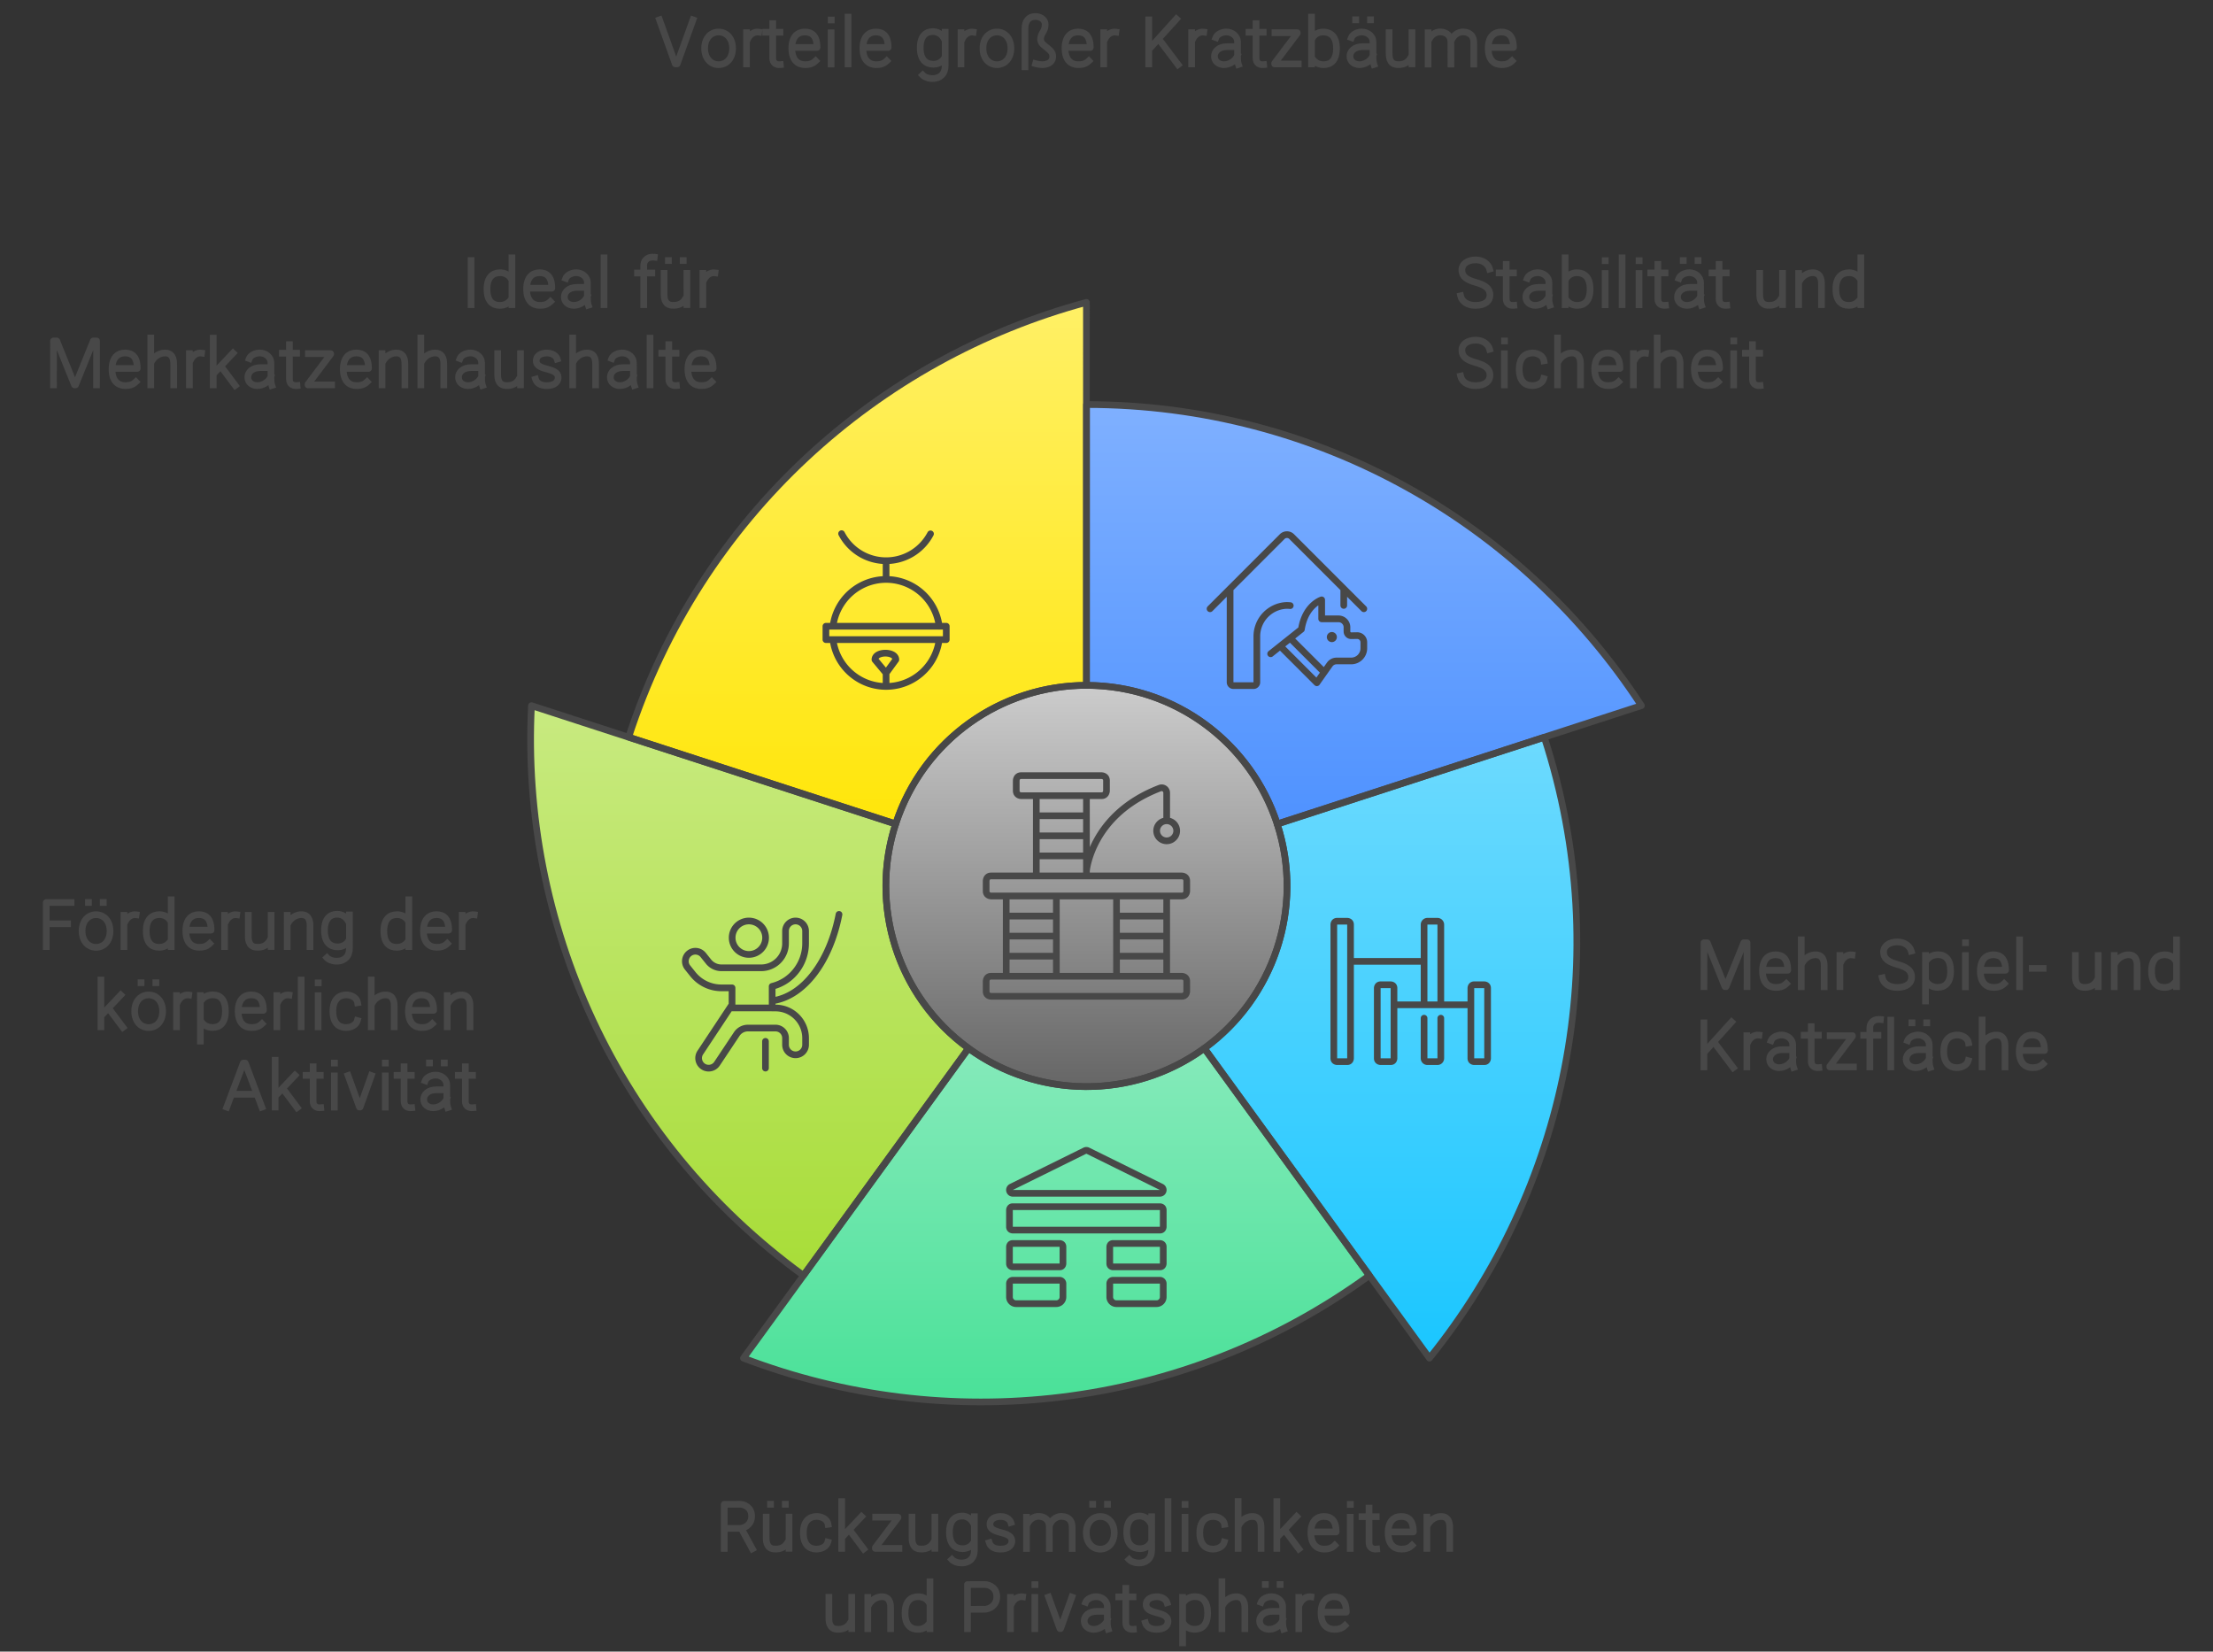
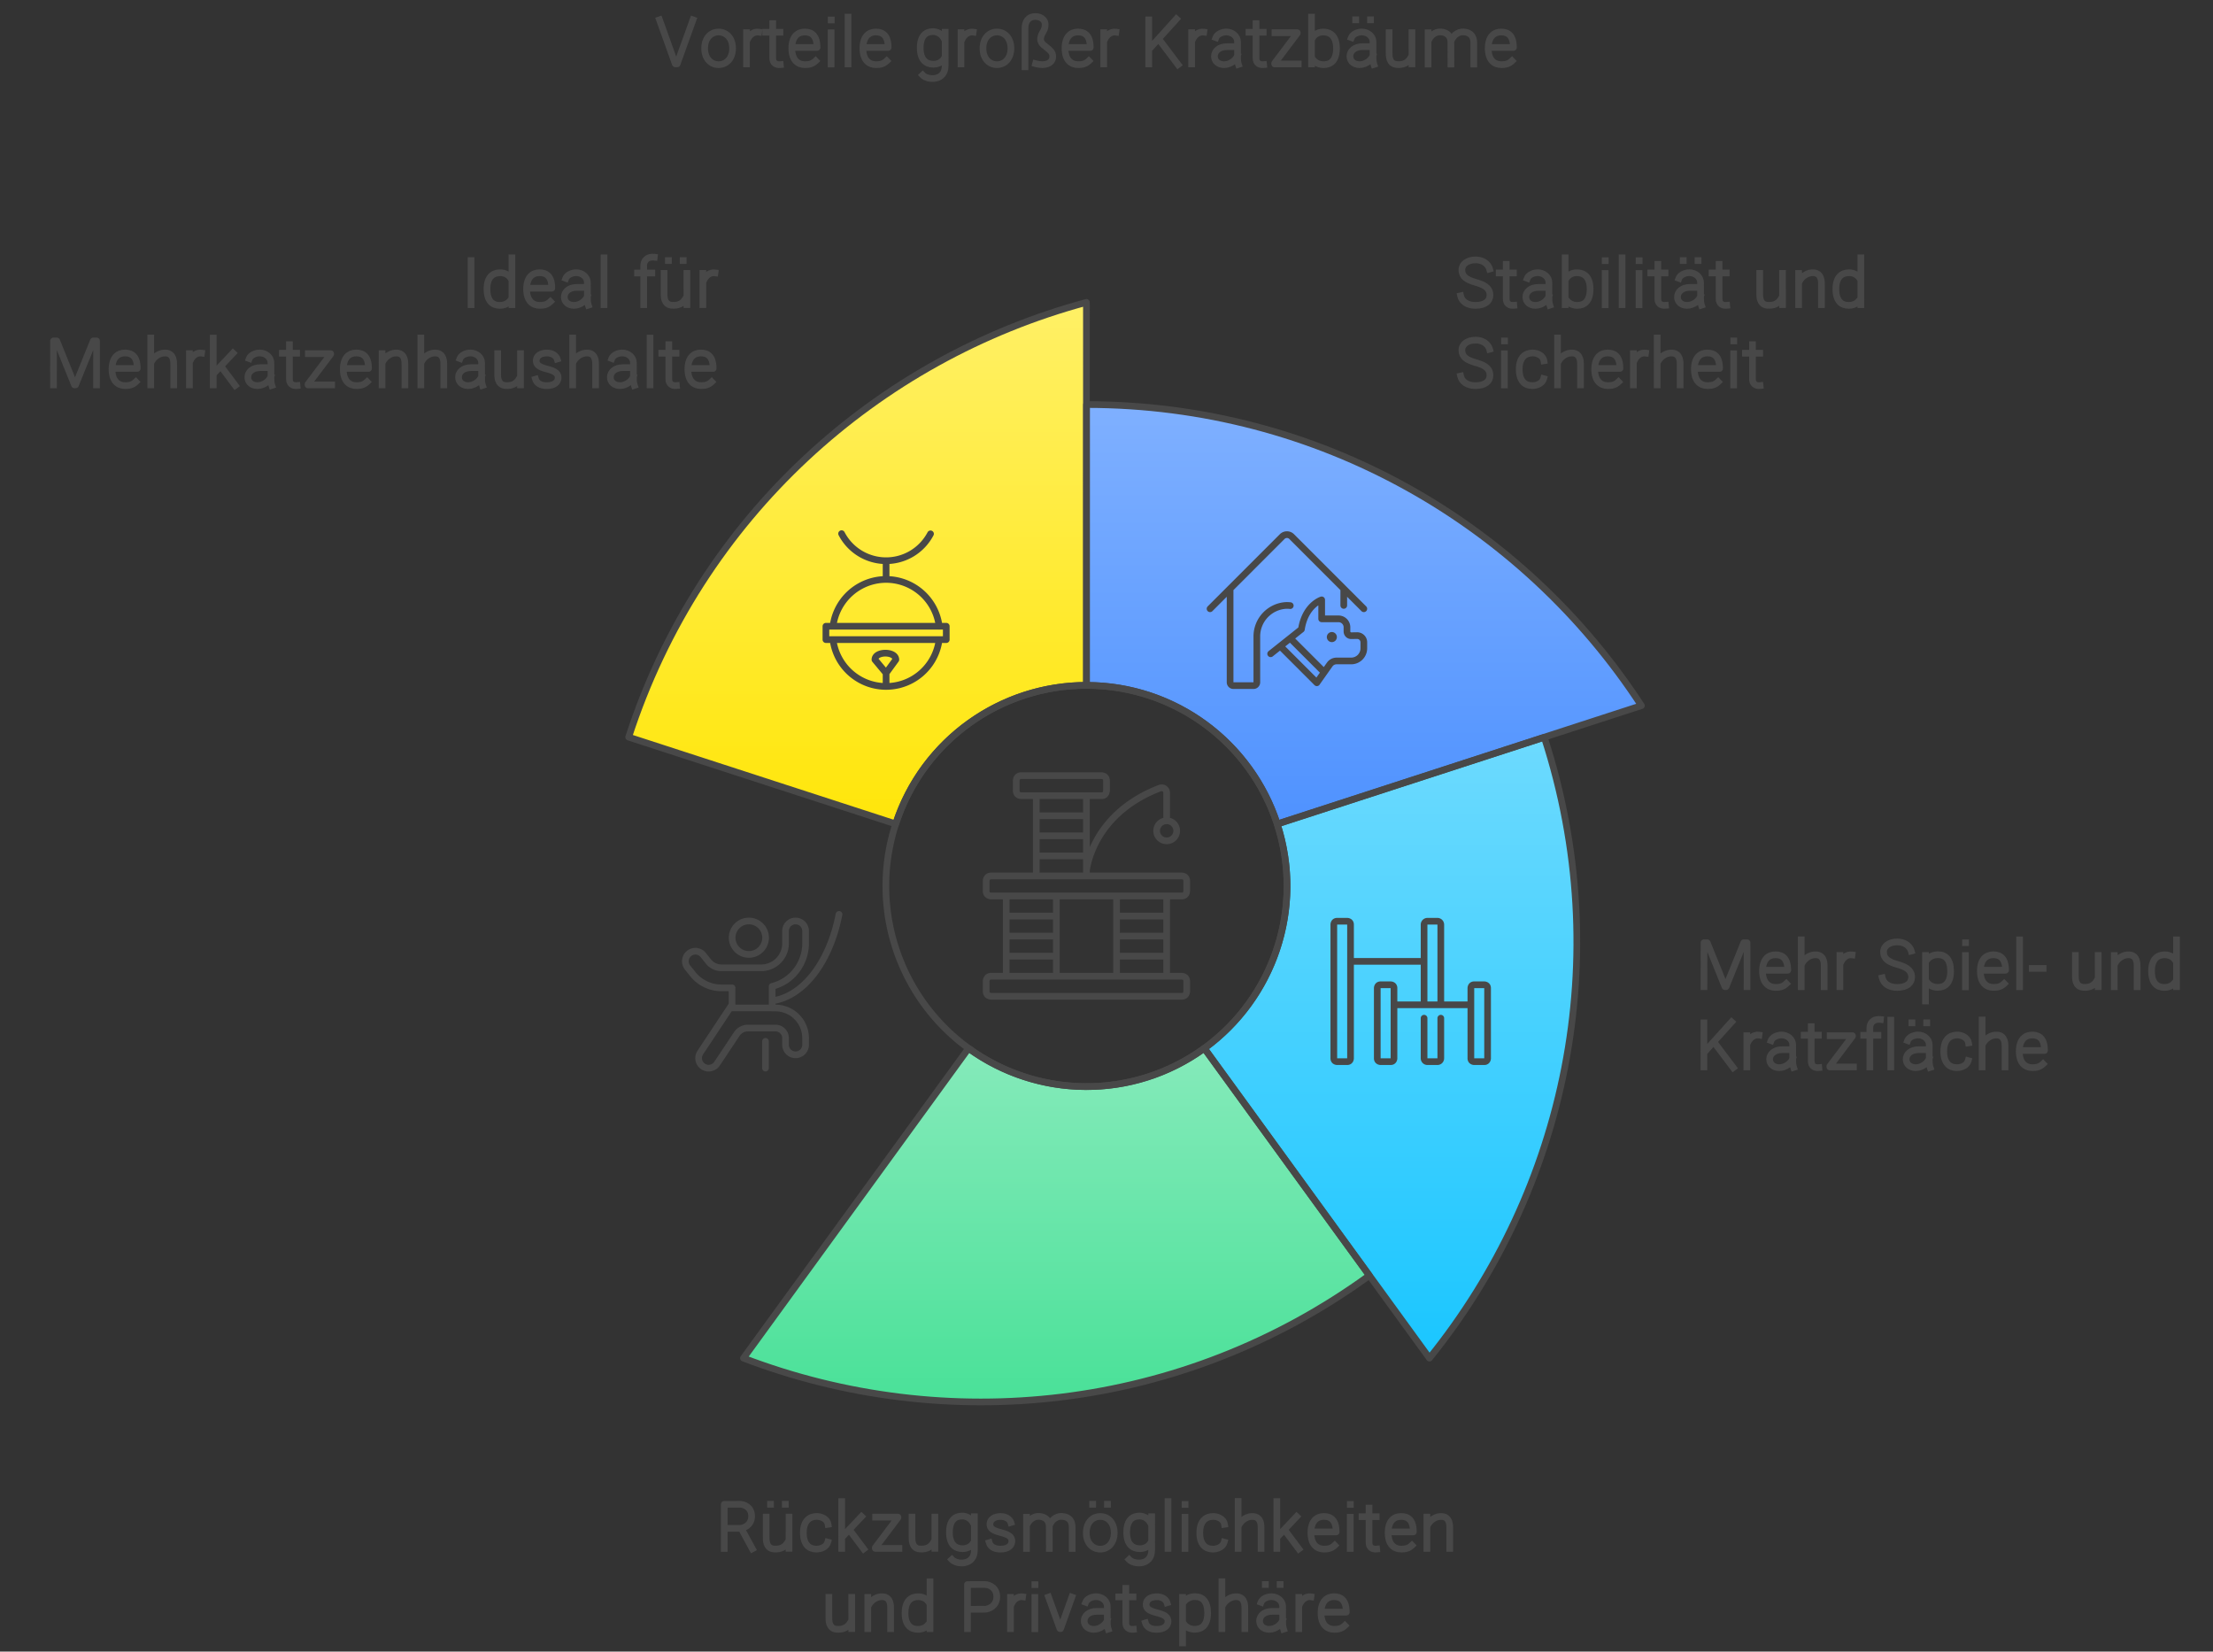
<svg xmlns="http://www.w3.org/2000/svg" version="1.1" style="fill:none;stroke:none;fill-rule:evenodd;clip-rule:evenodd;stroke-linecap:round;stroke-linejoin:round;stroke-miterlimit:1.5;" viewBox="0 0 662 494" height="494" width="662">
  <rect x="0" y="0" width="662" height="494" fill="#333333" stroke="none" />
  <g style="mix-blend-mode:multiply" id="blend">
    <g transform="matrix(1, 0, 0, 1, 255, 195)" data-sanitized-data-renderer-id="0" data-renderer-id="0" data-sanitized-data-item-index="0" data-item-index="0" data-sanitized-data-item-class="Shape Stroke Fill ScenePart Indexed_0 ColorFillBlack ColorStrokeBlack" data-item-class="Shape Stroke Fill ScenePart Indexed_0 ColorFillBlack ColorStrokeBlack" data-sanitized-data-item-id="0.cr-big_cr_1uuabr31n4j8qz" data-item-id="0.cr-big_cr_1uuabr31n4j8qz" data-sanitized-data-item-order="-113629" data-item-order="-113629" id="g-root-0.cr-big_cr_1uuabr31n4j8qz-fill">
      <linearGradient y2="1" x2="0" id="0.cr-big_cr_1uuabr31n4j8qz-fill-gradient">
        <stop stop-color="#cccccc" offset="0" />
        <stop stop-color="#666666" offset="1" />
      </linearGradient>
      <g transform="matrix(1, 0, 0, 1, -2, -2)" fill="url(#0.cr-big_cr_1uuabr31n4j8qz-fill-gradient)" stroke="none" id="0.cr-big_cr_1uuabr31n4j8qz-fill">
        <g transform="translate(12, 12)">
-           <path d="M0 60a60 60 0 1 0 120 0a60 60 0 1 0 -120 0" />
-         </g>
+           </g>
      </g>
    </g>
    <g transform="matrix(1, 0, 0, 1, 178.056, 80.44)" data-sanitized-data-renderer-id="0" data-renderer-id="0" data-sanitized-data-item-index="5" data-item-index="5" data-sanitized-data-item-class="ScenePart Indexed Fill Stroke ColorStrokeBlack" data-item-class="ScenePart Indexed Fill Stroke ColorStrokeBlack" data-sanitized-data-item-id="5.cu_sy_1qegtmn1n4j9jc" data-item-id="5.cu_sy_1qegtmn1n4j9jc" data-sanitized-data-item-order="-113627" data-item-order="-113627" id="g-root-5.cu_sy_1qegtmn1n4j9jc-fill">
      <linearGradient y2="1" x2="0" id="5.cu_sy_1qegtmn1n4j9jc-fill-gradient">
        <stop stop-color="#fff066" offset="0" />
        <stop stop-color="#FFE60A" offset="1" />
      </linearGradient>
      <g transform="matrix(1, 0, 0, 1, -2.056, -2.44)" fill="url(#5.cu_sy_1qegtmn1n4j9jc-fill-gradient)" stroke="none" id="5.cu_sy_1qegtmn1n4j9jc-fill">
        <g transform="translate(-223, -137)">
          <path d="M 314.944 305.434L 235.056 279.477C 256.547 213.362 309.528 166.279 371.997 149.44L 371.987 263.983C 346.703 263.984 323.19 280.093 314.944 305.434Z" />
        </g>
      </g>
    </g>
    <g transform="matrix(1, 0, 0, 1, 145.694, 201.061)" data-sanitized-data-renderer-id="0" data-renderer-id="0" data-sanitized-data-item-index="4" data-item-index="4" data-sanitized-data-item-class="ScenePart Indexed Fill Stroke ColorStrokeBlack" data-item-class="ScenePart Indexed Fill Stroke ColorStrokeBlack" data-sanitized-data-item-id="4.cu_sy_1qegtmn1n4j9jb" data-item-id="4.cu_sy_1qegtmn1n4j9jb" data-sanitized-data-item-order="-113625" data-item-order="-113625" id="g-root-4.cu_sy_1qegtmn1n4j9jb-fill">
      <linearGradient y2="1" x2="0" id="4.cu_sy_1qegtmn1n4j9jb-fill-gradient">
        <stop stop-color="#c8ea80" offset="0" />
        <stop stop-color="#A8DD38" offset="1" />
      </linearGradient>
      <g transform="matrix(1, 0, 0, 1, -2.694, -2.061)" fill="url(#4.cu_sy_1qegtmn1n4j9jb-fill-gradient)" stroke="none" id="4.cu_sy_1qegtmn1n4j9jb-fill">
        <g transform="translate(-190, -258)">
-           <path d="M 336.712 372.526L 287.338 440.483C 231.1 399.613 202.694 334.676 205.983 270.061L 314.917 305.467C 307.104 329.513 315.159 356.853 336.712 372.526Z" />
-         </g>
+           </g>
      </g>
    </g>
    <g transform="matrix(1, 0, 0, 1, 212.399, 303.556)" data-sanitized-data-renderer-id="0" data-renderer-id="0" data-sanitized-data-item-index="3" data-item-index="3" data-sanitized-data-item-class="ScenePart Indexed Fill Stroke ColorStrokeBlack" data-item-class="ScenePart Indexed Fill Stroke ColorStrokeBlack" data-sanitized-data-item-id="3.cu_sy_1qegtmn1n4j9ja" data-item-id="3.cu_sy_1qegtmn1n4j9ja" data-sanitized-data-item-order="-113623" data-item-order="-113623" id="g-root-3.cu_sy_1qegtmn1n4j9ja-fill">
      <linearGradient y2="1" x2="0" id="3.cu_sy_1qegtmn1n4j9ja-fill-gradient">
        <stop stop-color="#85eaba" offset="0" />
        <stop stop-color="#44E095" offset="1" />
      </linearGradient>
      <g transform="matrix(1, 0, 0, 1, -2.399, -2.556)" fill="url(#3.cu_sy_1qegtmn1n4j9ja-fill-gradient)" stroke="none" id="3.cu_sy_1qegtmn1n4j9ja-fill">
        <g transform="translate(-257, -360)">
          <path d="M 407.246 372.556L 456.62 440.514C 400.371 481.37 329.835 488.319 269.399 465.224L 336.734 372.562C 357.189 387.423 385.68 388.211 407.246 372.556Z" />
        </g>
      </g>
    </g>
    <g transform="matrix(1, 0, 0, 1, 350.287, 210.526)" data-sanitized-data-renderer-id="0" data-renderer-id="0" data-sanitized-data-item-index="2" data-item-index="2" data-sanitized-data-item-class="ScenePart Indexed Fill Stroke ColorStrokeBlack" data-item-class="ScenePart Indexed Fill Stroke ColorStrokeBlack" data-sanitized-data-item-id="2.cu_sy_1qegtmn1n4j9j9" data-item-id="2.cu_sy_1qegtmn1n4j9j9" data-sanitized-data-item-order="-113621" data-item-order="-113621" id="g-root-2.cu_sy_1qegtmn1n4j9j9-fill">
      <linearGradient y2="1" x2="0" id="2.cu_sy_1qegtmn1n4j9j9-fill-gradient">
        <stop stop-color="#6ddafe" offset="0" />
        <stop stop-color="#1AC6FF" offset="1" />
      </linearGradient>
      <g transform="matrix(1, 0, 0, 1, -2.287, -2.526)" fill="url(#2.cu_sy_1qegtmn1n4j9j9-fill-gradient)" stroke="none" id="2.cu_sy_1qegtmn1n4j9j9-fill">
        <g transform="translate(-395, -267)">
          <path d="M 429.071 305.483L 508.96 279.526C 530.434 345.647 515.247 414.878 474.606 465.22L 407.287 372.546C 427.742 357.685 437.296 330.831 429.071 305.483Z" />
        </g>
      </g>
    </g>
    <g transform="matrix(1, 0, 0, 1, 315.026, 111)" data-sanitized-data-renderer-id="0" data-renderer-id="0" data-sanitized-data-item-index="1" data-item-index="1" data-sanitized-data-item-class="ScenePart Indexed Indexed_1 Fill Stroke ColorStrokeBlack" data-item-class="ScenePart Indexed Indexed_1 Fill Stroke ColorStrokeBlack" data-sanitized-data-item-id="1.cu_sy_1qegtmn1n4j9j8" data-item-id="1.cu_sy_1qegtmn1n4j9j8" data-sanitized-data-item-order="-113619" data-item-order="-113619" id="g-root-1.cu_sy_1qegtmn1n4j9j8-fill">
      <linearGradient y2="1" x2="0" id="1.cu_sy_1qegtmn1n4j9j8-fill-gradient">
        <stop stop-color="#7fb0ff" offset="0" />
        <stop stop-color="#4F92FF" offset="1" />
      </linearGradient>
      <g transform="matrix(1, 0, 0, 1, -2.026, -2)" fill="url(#1.cu_sy_1qegtmn1n4j9j8-fill-gradient)" stroke="none" id="1.cu_sy_1qegtmn1n4j9j8-fill">
        <g transform="translate(-360, -168)">
          <path d="M 372.026 264L 372.026 180C 441.547 180.009 502.697 215.847 538.015 270.055L 429.075 305.441C 421.261 281.395 398.674 264.011 372.026 264Z" />
        </g>
      </g>
    </g>
    <g transform="matrix(1, 0, 0, 1, 183, -9)" data-sanitized-data-renderer-id="0" data-renderer-id="0" data-sanitized-data-item-index="none" data-item-index="none" data-sanitized-data-item-class="Label Stroke SceneTarget SceneTitle ColorStrokeBlack" data-item-class="Label Stroke SceneTarget SceneTitle ColorStrokeBlack" data-sanitized-data-item-id="tx_vorteile_1lynbi71n4jabl" data-item-id="tx_vorteile_1lynbi71n4jabl" data-sanitized-data-item-order="0" data-item-order="0" id="g-root-tx_vorteile_1lynbi71n4jabl-fill" />
    <g transform="matrix(1, 0, 0, 1, -9, 63)" data-sanitized-data-renderer-id="0" data-renderer-id="0" data-sanitized-data-item-index="5" data-item-index="5" data-sanitized-data-item-class="Label Stroke SceneTarget Indexed ColorStrokeBlack" data-item-class="Label Stroke SceneTarget Indexed ColorStrokeBlack" data-sanitized-data-item-id="tx_idealfrm_1d30b9b1n4jb4a" data-item-id="tx_idealfrm_1d30b9b1n4jb4a" data-sanitized-data-item-order="0" data-item-order="0" id="g-root-tx_idealfrm_1d30b9b1n4jb4a-fill" />
    <g transform="matrix(1, 0, 0, 1, 423, 63)" data-sanitized-data-renderer-id="0" data-renderer-id="0" data-sanitized-data-item-index="1" data-item-index="1" data-sanitized-data-item-class="Label Stroke SceneTarget Indexed Indexed_1 ColorStrokeBlack" data-item-class="Label Stroke SceneTarget Indexed Indexed_1 ColorStrokeBlack" data-sanitized-data-item-id="tx_stabilit_vccrun1n4jabq" data-item-id="tx_stabilit_vccrun1n4jabq" data-sanitized-data-item-order="0" data-item-order="0" id="g-root-tx_stabilit_vccrun1n4jabq-fill" />
    <g transform="matrix(1, 0, 0, 1, 231.067, 148.465)" data-sanitized-data-renderer-id="0" data-renderer-id="0" data-sanitized-data-item-index="5" data-item-index="5" data-sanitized-data-item-class="Icon Stroke SceneTarget Indexed InsideFill InsideColorFill ColorStrokeBlack" data-item-class="Icon Stroke SceneTarget Indexed InsideFill InsideColorFill ColorStrokeBlack" data-sanitized-data-item-id="bell_8datb1n4ow06" data-item-id="bell_8datb1n4ow06" data-sanitized-data-item-order="0" data-item-order="0" id="g-root-bell_8datb1n4ow06-fill" />
    <g transform="matrix(1, 0, 0, 1, 350.975, 148.495)" data-sanitized-data-renderer-id="0" data-renderer-id="0" data-sanitized-data-item-index="1" data-item-index="1" data-sanitized-data-item-class="Icon Stroke SceneTarget Indexed Indexed_1 InsideFill InsideColorFill ColorStrokeBlack" data-item-class="Icon Stroke SceneTarget Indexed Indexed_1 InsideFill InsideColorFill ColorStrokeBlack" data-sanitized-data-item-id="1_1cymznj1n4kmq3" data-item-id="1_1cymznj1n4kmq3" data-sanitized-data-item-order="0" data-item-order="0" id="g-root-1_1cymznj1n4kmq3-fill" />
    <g transform="matrix(1, 0, 0, 1, 279, 218.996)" data-sanitized-data-renderer-id="0" data-renderer-id="0" data-sanitized-data-item-index="0" data-item-index="0" data-sanitized-data-item-class="Icon Stroke SceneTarget InsideFill InsideColorFill InsideBlackFill ColorStrokeBlack" data-item-class="Icon Stroke SceneTarget InsideFill InsideColorFill InsideBlackFill ColorStrokeBlack" data-sanitized-data-item-id="scra_1lsekn31n4kmx2" data-item-id="scra_1lsekn31n4kmx2" data-sanitized-data-item-order="0" data-item-order="0" id="g-root-scra_1lsekn31n4kmx2-fill" />
    <g transform="matrix(1, 0, 0, 1, -9, 255)" data-sanitized-data-renderer-id="0" data-renderer-id="0" data-sanitized-data-item-index="4" data-item-index="4" data-sanitized-data-item-class="Label Stroke SceneTarget Indexed ColorStrokeBlack" data-item-class="Label Stroke SceneTarget Indexed ColorStrokeBlack" data-sanitized-data-item-id="tx_frderung_1d30b9b1n4jb4b" data-item-id="tx_frderung_1d30b9b1n4jb4b" data-sanitized-data-item-order="0" data-item-order="0" id="g-root-tx_frderung_1d30b9b1n4jb4b-fill" />
    <g transform="matrix(1, 0, 0, 1, 193.984, 262.495)" data-sanitized-data-renderer-id="0" data-renderer-id="0" data-sanitized-data-item-index="4" data-item-index="4" data-sanitized-data-item-class="Icon Stroke SceneTarget Indexed InsideFill InsideColorFill ColorStrokeBlack" data-item-class="Icon Stroke SceneTarget Indexed InsideFill InsideColorFill ColorStrokeBlack" data-sanitized-data-item-id="spor_1qducjj1n4owlr" data-item-id="spor_1qducjj1n4owlr" data-sanitized-data-item-order="0" data-item-order="0" id="g-root-spor_1qducjj1n4owlr-fill" />
    <g transform="matrix(1, 0, 0, 1, 388, 262.544)" data-sanitized-data-renderer-id="0" data-renderer-id="0" data-sanitized-data-item-index="2" data-item-index="2" data-sanitized-data-item-class="Icon Stroke SceneTarget Indexed InsideFill InsideColorFill ColorStrokeBlack" data-item-class="Icon Stroke SceneTarget Indexed InsideFill InsideColorFill ColorStrokeBlack" data-sanitized-data-item-id="clim_1cwrke71n4knpr" data-item-id="clim_1cwrke71n4knpr" data-sanitized-data-item-order="0" data-item-order="0" id="g-root-clim_1cwrke71n4knpr-fill" />
    <g transform="matrix(1, 0, 0, 1, 495, 267)" data-sanitized-data-renderer-id="0" data-renderer-id="0" data-sanitized-data-item-index="2" data-item-index="2" data-sanitized-data-item-class="Label Stroke SceneTarget Indexed ColorStrokeBlack" data-item-class="Label Stroke SceneTarget Indexed ColorStrokeBlack" data-sanitized-data-item-id="tx_mehrspie_zs69z31n4j9jh" data-item-id="tx_mehrspie_zs69z31n4j9jh" data-sanitized-data-item-order="0" data-item-order="0" id="g-root-tx_mehrspie_zs69z31n4j9jh-fill" />
    <g transform="matrix(1, 0, 0, 1, 290.974, 333)" data-sanitized-data-renderer-id="0" data-renderer-id="0" data-sanitized-data-item-index="3" data-item-index="3" data-sanitized-data-item-class="Icon Stroke SceneTarget Indexed InsideFill InsideColorFill ColorStrokeBlack" data-item-class="Icon Stroke SceneTarget Indexed InsideFill InsideColorFill ColorStrokeBlack" data-sanitized-data-item-id="shel_92rcvz1n4knba" data-item-id="shel_92rcvz1n4knba" data-sanitized-data-item-order="0" data-item-order="0" id="g-root-shel_92rcvz1n4knba-fill" />
    <g transform="matrix(1, 0, 0, 1, 201, 435)" data-sanitized-data-renderer-id="0" data-renderer-id="0" data-sanitized-data-item-index="3" data-item-index="3" data-sanitized-data-item-class="Label Stroke SceneTarget Indexed ColorStrokeBlack" data-item-class="Label Stroke SceneTarget Indexed ColorStrokeBlack" data-sanitized-data-item-id="tx_rckzugsm_18nta7z1n4j8qs" data-item-id="tx_rckzugsm_18nta7z1n4j8qs" data-sanitized-data-item-order="0" data-item-order="0" id="g-root-tx_rckzugsm_18nta7z1n4j8qs-fill" />
    <g transform="matrix(1, 0, 0, 1, 255, 195)" data-sanitized-data-renderer-id="0" data-renderer-id="0" data-sanitized-data-item-index="0" data-item-index="0" data-sanitized-data-item-class="Shape Stroke Fill ScenePart Indexed_0 ColorFillBlack ColorStrokeBlack" data-item-class="Shape Stroke Fill ScenePart Indexed_0 ColorFillBlack ColorStrokeBlack" data-sanitized-data-item-id="0.cr-big_cr_1uuabr31n4j8qz" data-item-id="0.cr-big_cr_1uuabr31n4j8qz" data-sanitized-data-item-order="-113629" data-item-order="-113629" id="g-root-0.cr-big_cr_1uuabr31n4j8qz-stroke">
      <g transform="matrix(1, 0, 0, 1, -2, -2)" stroke-width="2" stroke="#484848" stroke-miterlimit="1.5" stroke-linejoin="round" stroke-linecap="round" fill="none" id="0.cr-big_cr_1uuabr31n4j8qz-stroke">
        <g transform="translate(12, 12)">
          <path d="M0 60a60 60 0 1 0 120 0a60 60 0 1 0 -120 0" />
        </g>
      </g>
    </g>
    <g transform="matrix(1, 0, 0, 1, 178.056, 80.44)" data-sanitized-data-renderer-id="0" data-renderer-id="0" data-sanitized-data-item-index="5" data-item-index="5" data-sanitized-data-item-class="ScenePart Indexed Fill Stroke ColorStrokeBlack" data-item-class="ScenePart Indexed Fill Stroke ColorStrokeBlack" data-sanitized-data-item-id="5.cu_sy_1qegtmn1n4j9jc" data-item-id="5.cu_sy_1qegtmn1n4j9jc" data-sanitized-data-item-order="-113627" data-item-order="-113627" id="g-root-5.cu_sy_1qegtmn1n4j9jc-stroke">
      <g transform="matrix(1, 0, 0, 1, -2.056, -2.44)" stroke-width="2" stroke="#484848" stroke-miterlimit="1.5" stroke-linejoin="round" stroke-linecap="round" fill="none" id="5.cu_sy_1qegtmn1n4j9jc-stroke">
        <g transform="translate(-223, -137)">
          <path d="M 314.944 305.435L 235.056 279.477C 256.547 213.362 309.528 166.279 371.997 149.44L 371.987 263.984C 346.703 263.984 323.19 280.094 314.944 305.435Z" />
        </g>
      </g>
    </g>
    <g transform="matrix(1, 0, 0, 1, 145.694, 201.061)" data-sanitized-data-renderer-id="0" data-renderer-id="0" data-sanitized-data-item-index="4" data-item-index="4" data-sanitized-data-item-class="ScenePart Indexed Fill Stroke ColorStrokeBlack" data-item-class="ScenePart Indexed Fill Stroke ColorStrokeBlack" data-sanitized-data-item-id="4.cu_sy_1qegtmn1n4j9jb" data-item-id="4.cu_sy_1qegtmn1n4j9jb" data-sanitized-data-item-order="-113625" data-item-order="-113625" id="g-root-4.cu_sy_1qegtmn1n4j9jb-stroke">
      <g transform="matrix(1, 0, 0, 1, -2.694, -2.061)" stroke-width="2" stroke="#484848" stroke-miterlimit="1.5" stroke-linejoin="round" stroke-linecap="round" fill="none" id="4.cu_sy_1qegtmn1n4j9jb-stroke">
        <g transform="translate(-190, -258)">
-           <path d="M 336.712 372.526L 287.338 440.483C 231.1 399.613 202.694 334.676 205.983 270.061L 314.917 305.467C 307.104 329.513 315.159 356.853 336.712 372.526Z" />
-         </g>
+           </g>
      </g>
    </g>
    <g transform="matrix(1, 0, 0, 1, 212.399, 303.556)" data-sanitized-data-renderer-id="0" data-renderer-id="0" data-sanitized-data-item-index="3" data-item-index="3" data-sanitized-data-item-class="ScenePart Indexed Fill Stroke ColorStrokeBlack" data-item-class="ScenePart Indexed Fill Stroke ColorStrokeBlack" data-sanitized-data-item-id="3.cu_sy_1qegtmn1n4j9ja" data-item-id="3.cu_sy_1qegtmn1n4j9ja" data-sanitized-data-item-order="-113623" data-item-order="-113623" id="g-root-3.cu_sy_1qegtmn1n4j9ja-stroke">
      <g transform="matrix(1, 0, 0, 1, -2.399, -2.556)" stroke-width="2" stroke="#484848" stroke-miterlimit="1.5" stroke-linejoin="round" stroke-linecap="round" fill="none" id="3.cu_sy_1qegtmn1n4j9ja-stroke">
        <g transform="translate(-257, -360)">
          <path d="M 407.246 372.556L 456.62 440.514C 400.371 481.37 329.835 488.319 269.399 465.224L 336.734 372.562C 357.189 387.423 385.68 388.211 407.246 372.556Z" />
        </g>
      </g>
    </g>
    <g transform="matrix(1, 0, 0, 1, 350.287, 210.526)" data-sanitized-data-renderer-id="0" data-renderer-id="0" data-sanitized-data-item-index="2" data-item-index="2" data-sanitized-data-item-class="ScenePart Indexed Fill Stroke ColorStrokeBlack" data-item-class="ScenePart Indexed Fill Stroke ColorStrokeBlack" data-sanitized-data-item-id="2.cu_sy_1qegtmn1n4j9j9" data-item-id="2.cu_sy_1qegtmn1n4j9j9" data-sanitized-data-item-order="-113621" data-item-order="-113621" id="g-root-2.cu_sy_1qegtmn1n4j9j9-stroke">
      <g transform="matrix(1, 0, 0, 1, -2.287, -2.526)" stroke-width="2" stroke="#484848" stroke-miterlimit="1.5" stroke-linejoin="round" stroke-linecap="round" fill="none" id="2.cu_sy_1qegtmn1n4j9j9-stroke">
        <g transform="translate(-395, -267)">
          <path d="M 429.071 305.483L 508.96 279.526C 530.435 345.647 515.247 414.878 474.606 465.22L 407.287 372.546C 427.742 357.685 437.296 330.831 429.071 305.483Z" />
        </g>
      </g>
    </g>
    <g transform="matrix(1, 0, 0, 1, 315.026, 111)" data-sanitized-data-renderer-id="0" data-renderer-id="0" data-sanitized-data-item-index="1" data-item-index="1" data-sanitized-data-item-class="ScenePart Indexed Indexed_1 Fill Stroke ColorStrokeBlack" data-item-class="ScenePart Indexed Indexed_1 Fill Stroke ColorStrokeBlack" data-sanitized-data-item-id="1.cu_sy_1qegtmn1n4j9j8" data-item-id="1.cu_sy_1qegtmn1n4j9j8" data-sanitized-data-item-order="-113619" data-item-order="-113619" id="g-root-1.cu_sy_1qegtmn1n4j9j8-stroke">
      <g transform="matrix(1, 0, 0, 1, -2.026, -2)" stroke-width="2" stroke="#484848" stroke-miterlimit="1.5" stroke-linejoin="round" stroke-linecap="round" fill="none" id="1.cu_sy_1qegtmn1n4j9j8-stroke">
        <g transform="translate(-360, -168)">
          <path d="M 372.026 264L 372.026 180C 441.547 180.009 502.696 215.847 538.015 270.055L 429.075 305.441C 421.261 281.395 398.674 264.011 372.026 264Z" />
        </g>
      </g>
    </g>
    <g transform="matrix(1, 0, 0, 1, 183, -9)" data-sanitized-data-renderer-id="0" data-renderer-id="0" data-sanitized-data-item-index="none" data-item-index="none" data-sanitized-data-item-class="Label Stroke SceneTarget SceneTitle ColorStrokeBlack" data-item-class="Label Stroke SceneTarget SceneTitle ColorStrokeBlack" data-sanitized-data-item-id="tx_vorteile_1lynbi71n4jabl" data-item-id="tx_vorteile_1lynbi71n4jabl" data-sanitized-data-item-order="0" data-item-order="0" id="g-root-tx_vorteile_1lynbi71n4jabl-stroke">
      <g transform="matrix(1, 0, 0, 1, 2, 1)" stroke-width="2" stroke="#484848" stroke-miterlimit="4" stroke-linejoin="miter" stroke-linecap="square" fill="none" id="tx_vorteile_1lynbi71n4jabl-stroke">
        <g transform="translate(138, 9)">
          <path d="M-115.698 4.93L-120.436 18.102L-120.997 18.102L-125.72 4.93 M-103.853 13.457C-103.853 16.522 -105.724 18.34 -108.032 18.34C-110.34 18.34 -112.211 16.522 -112.211 13.457C-112.211 10.392 -110.34 8.573 -108.032 8.573C-105.724 8.573 -103.853 10.392 -103.853 13.457Z M-96.055 8.609C-97.436 8.419 -98.684 9.319 -99.326 10.619M-99.681 8.773V18.123 M-89.581 18.326C-90.99 18.465 -91.848 17.732 -91.848 16.387V6.081M-89.698 8.642H-91.462M-93.958 8.642H-92.225 M-79.023 17.218C-79.996 18.155 -81.021 18.339 -82.206 18.339C-84.275 18.339 -86.139 17.028 -86.139 13.456C-86.139 9.884 -84.329 8.573 -82.26 8.573C-80.192 8.573 -78.588 9.63 -78.588 13.201H-85.808 M-74.362 4.971H-74.338M-74.378 8.804V18.145 M-69.314 4.125V18.126 M-57.753 17.218C-58.726 18.155 -59.751 18.339 -60.936 18.339C-63.005 18.339 -64.869 17.028 -64.869 13.456C-64.869 9.884 -63.059 8.573 -60.99 8.573C-58.922 8.573 -57.318 9.63 -57.318 13.201H-64.538 M-40.261 8.652V18.654C-40.261 23.351 -45.554 23.001 -46.989 21.47M-40.595 16.573C-41.275 17.661 -42.499 18.214 -43.785 18.214C-45.966 18.214 -47.723 16.903 -47.723 13.331C-47.723 9.76 -46.072 8.449 -43.89 8.449C-42.622 8.449 -41.317 9.129 -40.595 10.502 M-31.895 8.609C-33.276 8.419 -34.524 9.319 -35.166 10.619M-35.521 8.773V18.123 M-20.593 13.457C-20.593 16.522 -22.464 18.34 -24.772 18.34C-27.08 18.34 -28.951 16.522 -28.951 13.457C-28.951 10.392 -27.08 8.573 -24.772 8.573C-22.464 8.573 -20.593 10.392 -20.593 13.457Z M-16.383 18.995C-16.383 15.803 -16.383 9.029 -16.383 7.471C-16.383 5.523 -15.432 3.937 -13.314 3.937C-11.196 3.937 -10.353 5.326 -10.353 6.223C-10.353 7.121 -10.46 7.623 -10.891 8.368C-11.322 9.113 -12.515 10.935 -10.891 12.38C-9.266 13.825 -7.933 14.387 -8.086 16.13C-8.239 17.873 -10.201 18.882 -13.206 18.043 M2.707 17.218C1.734 18.155 0.709 18.339 -0.476 18.339C-2.545 18.339 -4.409 17.028 -4.409 13.456C-4.409 9.884 -2.599 8.573 -0.53 8.573C1.538 8.573 3.142 9.63 3.142 13.201H-4.078 M10.795 8.609C9.414 8.419 8.166 9.319 7.524 10.619M7.169 8.773V18.123 M20.635 4.945V18.122M28.909 4.675L20.989 13.44M29.408 18.331L23.815 10.92 M37.095 8.609C35.714 8.419 34.466 9.319 33.824 10.619M33.469 8.773V18.123 M40.718 10.246C41.082 9.28 42.498 8.567 43.838 8.567C45.692 8.567 47.194 9.88 47.194 11.499L47.2 12.957V15.571C47.2 16.614 47.175 17.353 47.477 18.278M46.82 12.957H44.092C41.589 12.957 40.289 14.343 40.289 15.837C40.289 17.331 41.527 18.341 43.143 18.341C45.125 18.341 46.751 16.888 47.151 15.732 M54.999 18.326C53.59 18.465 52.732 17.732 52.732 16.387V6.081M54.882 8.642H53.118M50.622 8.642H52.355 M58.389 8.78H65.066V8.936L58.304 17.904V18.128L65.359 18.128 M69.335 18.124V4.123M69.718 10.138C70.408 9.102 71.604 8.575 72.859 8.575C75.04 8.575 76.797 9.886 76.797 13.458C76.797 17.029 75.145 18.34 72.964 18.34C71.667 18.34 70.577 17.88 69.718 16.803 M82.532 4.932H82.556M86.964 4.932H86.988M81.248 10.246C81.612 9.28 83.028 8.567 84.368 8.567C86.222 8.567 87.724 9.88 87.724 11.499L87.73 12.957V15.571C87.73 16.614 87.705 17.353 88.007 18.278M87.35 12.957H84.622C82.119 12.957 80.819 14.343 80.819 15.837C80.819 17.331 82.057 18.341 83.673 18.341C85.655 18.341 87.281 16.888 87.681 15.732 M99.377 18.115L99.376 8.767M92.542 8.767L92.542 14.821C92.542 15.533 92.447 18.096 94.829 18.308C96.92 18.493 98.193 17.653 98.895 16.47 M104.2 8.814L104.2 18.162M111.034 18.162L111.023 11.47C110.959 10.526 110.592 9.078 108.718 8.649C106.778 8.205 105.298 9.248 104.562 10.595M117.869 18.162V12.108C117.869 11.396 117.984 9.206 115.553 8.649C113.524 8.184 111.99 9.347 111.289 10.783 M129.297 17.218C128.324 18.155 127.299 18.339 126.114 18.339C124.045 18.339 122.182 17.028 122.182 13.456C122.182 9.884 123.991 8.573 126.06 8.573C128.128 8.573 129.732 9.63 129.732 13.201H122.512" />
        </g>
      </g>
    </g>
    <g transform="matrix(1, 0, 0, 1, -9, 63)" data-sanitized-data-renderer-id="0" data-renderer-id="0" data-sanitized-data-item-index="5" data-item-index="5" data-sanitized-data-item-class="Label Stroke SceneTarget Indexed ColorStrokeBlack" data-item-class="Label Stroke SceneTarget Indexed ColorStrokeBlack" data-sanitized-data-item-id="tx_idealfrm_1d30b9b1n4jb4a" data-item-id="tx_idealfrm_1d30b9b1n4jb4a" data-sanitized-data-item-order="0" data-item-order="0" id="g-root-tx_idealfrm_1d30b9b1n4jb4a-stroke">
      <g transform="matrix(1, 0, 0, 1, 13, 1)" stroke-width="2" stroke="#484848" stroke-miterlimit="4" stroke-linejoin="miter" stroke-linecap="square" fill="none" id="tx_idealfrm_1d30b9b1n4jb4a-stroke">
        <g transform="translate(209, 9)">
          <path d="M-72.085 4.938V18.127 M-59.86 18.124V4.123M-60.22 16.773C-61.082 17.871 -62.18 18.34 -63.49 18.34C-65.671 18.34 -67.323 17.029 -67.323 13.458C-67.323 9.886 -65.566 8.575 -63.384 8.575C-62.115 8.575 -60.905 9.114 -60.22 10.175 M-48.363 17.218C-49.336 18.155 -50.361 18.339 -51.546 18.339C-53.615 18.339 -55.478 17.028 -55.478 13.456C-55.478 9.884 -53.669 8.573 -51.6 8.573C-49.532 8.573 -47.928 9.63 -47.928 13.201H-55.148 M-43.762 10.246C-43.398 9.28 -41.982 8.567 -40.642 8.567C-38.788 8.567 -37.286 9.88 -37.286 11.499L-37.28 12.957V15.571C-37.28 16.614 -37.305 17.353 -37.003 18.278M-37.66 12.957H-40.388C-42.891 12.957 -44.191 14.343 -44.191 15.837C-44.191 17.331 -42.953 18.341 -41.337 18.341C-39.355 18.341 -37.729 16.888 -37.329 15.732 M-32.314 4.125V18.126 M-17.286 3.926C-17.454 3.908 -17.735 3.907 -17.863 3.907C-19.442 3.907 -20.44 5.035 -20.44 6.425V18.129M-18.015 8.664H-20.104M-22.292 8.664H-20.766 M-13.067 4.932H-13.043M-8.635 4.932H-8.611M-14.348 8.767L-14.348 14.821C-14.348 15.533 -14.443 18.096 -12.061 18.308C-9.97 18.493 -8.697 17.653 -7.995 16.47M-7.513 18.115L-7.514 8.767 M0.875 8.609C-0.506 8.419 -1.754 9.319 -2.396 10.619M-2.751 8.773V18.123 M-196.999 42.117L-196.991 28.978H-196.022L-190.719 42.115H-190.403L-185.084 28.978H-184.114L-184.12 42.117 M-172.373 41.218C-173.346 42.155 -174.371 42.339 -175.556 42.339C-177.625 42.339 -179.488 41.028 -179.488 37.456C-179.488 33.884 -177.679 32.573 -175.61 32.573C-173.542 32.573 -171.938 33.63 -171.938 37.201H-179.158 M-167.902 28.086V42.128M-161.038 42.128V36.074C-161.038 35.362 -160.942 32.791 -163.335 32.587C-165.089 32.439 -166.774 33.547 -167.561 34.928 M-152.715 32.609C-154.096 32.419 -155.344 33.319 -155.986 34.619M-156.341 32.773V42.123 M-149.215 28.125V42.126M-143.292 32.61L-148.828 38.462M-142.631 42.284L-146.748 36.785 M-138.432 34.246C-138.068 33.28 -136.652 32.567 -135.312 32.567C-133.458 32.567 -131.956 33.88 -131.956 35.499L-131.95 36.957V39.571C-131.95 40.614 -131.975 41.353 -131.673 42.278M-132.33 36.957H-135.058C-137.561 36.957 -138.861 38.343 -138.861 39.837C-138.861 41.331 -137.623 42.341 -136.007 42.341C-134.025 42.341 -132.399 40.888 -131.999 39.732 M-124.151 42.326C-125.56 42.465 -126.418 41.732 -126.418 40.387V30.081M-124.268 32.642H-126.032M-128.528 32.642H-126.795 M-120.761 32.78H-114.084V32.936L-120.846 41.904V42.128L-113.791 42.128 M-103.193 41.218C-104.166 42.155 -105.191 42.339 -106.376 42.339C-108.445 42.339 -110.309 41.028 -110.309 37.456C-110.309 33.884 -108.499 32.573 -106.43 32.573C-104.362 32.573 -102.758 33.63 -102.758 37.201H-109.978 M-98.711 32.78L-98.711 42.128M-91.877 42.128V36.074C-91.877 35.362 -91.781 32.79 -94.164 32.587C-95.922 32.437 -97.611 33.562 -98.387 34.956 M-87.112 28.086V42.128M-80.248 42.128V36.074C-80.248 35.362 -80.152 32.791 -82.545 32.587C-84.299 32.439 -85.984 33.547 -86.771 34.928 M-75.412 34.246C-75.048 33.28 -73.632 32.567 -72.292 32.567C-70.438 32.567 -68.936 33.88 -68.936 35.499L-68.93 36.957V39.571C-68.93 40.614 -68.955 41.353 -68.654 42.278M-69.31 36.957H-72.038C-74.541 36.957 -75.841 38.343 -75.841 39.837C-75.841 41.331 -74.603 42.341 -72.987 42.341C-71.005 42.341 -69.379 40.888 -68.979 39.732 M-57.293 42.115L-57.294 32.767M-64.128 32.767L-64.128 38.821C-64.128 39.532 -64.223 42.096 -61.841 42.307C-59.75 42.493 -58.477 41.653 -57.775 40.47 M-46.332 34.381C-46.628 33.404 -47.782 32.584 -49.392 32.584C-51.28 32.584 -52.5 33.447 -52.591 34.751C-52.696 36.246 -51.462 36.822 -49.532 37.339C-47.838 37.797 -45.895 38.277 -46.049 40.122C-46.148 41.31 -47.125 42.346 -49.482 42.346C-51.388 42.346 -52.465 41.53 -52.8 40.424 M-41.692 28.086V42.128M-34.828 42.128V36.074C-34.828 35.362 -34.732 32.791 -37.125 32.587C-38.879 32.439 -40.564 33.547 -41.351 34.928 M-29.992 34.246C-29.628 33.28 -28.212 32.567 -26.872 32.567C-25.018 32.567 -23.516 33.88 -23.516 35.499L-23.51 36.957V39.571C-23.51 40.614 -23.535 41.353 -23.234 42.278M-23.89 36.957H-26.618C-29.121 36.957 -30.421 38.343 -30.421 39.837C-30.421 41.331 -29.183 42.341 -27.567 42.341C-25.585 42.341 -23.959 40.888 -23.559 39.732 M-18.544 28.125V42.126 M-10.661 42.326C-12.07 42.465 -12.928 41.732 -12.928 40.387V30.081M-10.778 32.642H-12.542M-15.038 32.642H-13.305 M-0.103 41.218C-1.076 42.155 -2.101 42.339 -3.286 42.339C-5.355 42.339 -7.219 41.028 -7.219 37.456C-7.219 33.884 -5.409 32.573 -3.34 32.573C-1.272 32.573 0.332 33.63 0.332 37.201H-6.888" />
        </g>
      </g>
    </g>
    <g transform="matrix(1, 0, 0, 1, 423, 63)" data-sanitized-data-renderer-id="0" data-renderer-id="0" data-sanitized-data-item-index="1" data-item-index="1" data-sanitized-data-item-class="Label Stroke SceneTarget Indexed Indexed_1 ColorStrokeBlack" data-item-class="Label Stroke SceneTarget Indexed Indexed_1 ColorStrokeBlack" data-sanitized-data-item-id="tx_stabilit_vccrun1n4jabq" data-item-id="tx_stabilit_vccrun1n4jabq" data-sanitized-data-item-order="0" data-item-order="0" id="g-root-tx_stabilit_vccrun1n4jabq-stroke">
      <g transform="matrix(1, 0, 0, 1, 1, 2)" stroke-width="2" stroke="#484848" stroke-miterlimit="4" stroke-linejoin="miter" stroke-linecap="square" fill="none" id="tx_stabilit_vccrun1n4jabq-stroke">
        <g transform="translate(9, 8)">
          <path d="M12.596 7.457C12.165 5.893 10.545 4.732 8.456 4.732C6.008 4.732 4.307 5.931 4.307 7.754C4.307 9.724 5.771 10.685 8.275 11.406C10.473 12.045 12.71 12.812 12.71 15.288C12.71 16.951 11.397 18.346 8.34 18.346C5.868 18.346 4.287 17.106 3.923 15.483 M19.839 18.326C18.43 18.465 17.572 17.732 17.572 16.387V6.081M19.722 8.642H17.958M15.462 8.642H17.195 M23.868 10.246C24.232 9.28 25.648 8.567 26.988 8.567C28.842 8.567 30.344 9.88 30.344 11.499L30.35 12.957V15.571C30.35 16.614 30.325 17.353 30.626 18.278M29.97 12.957H27.242C24.739 12.957 23.439 14.343 23.439 15.837C23.439 17.331 24.677 18.341 26.293 18.341C28.275 18.341 29.901 16.888 30.301 15.732 M35.205 18.124V4.123M35.588 10.138C36.278 9.102 37.474 8.575 38.729 8.575C40.91 8.575 42.667 9.886 42.667 13.458C42.667 17.029 41.015 18.34 38.834 18.34C37.537 18.34 36.447 17.88 35.588 16.803 M47.178 4.971H47.202M47.162 8.804V18.145 M52.226 4.125V18.126 M57.318 4.971H57.342M57.302 8.804V18.145 M65.199 18.326C63.79 18.465 62.932 17.732 62.932 16.387V6.081M65.082 8.642H63.318M60.822 8.642H62.555 M70.512 4.932H70.536M74.944 4.932H74.968M69.228 10.246C69.592 9.28 71.008 8.567 72.348 8.567C74.202 8.567 75.704 9.88 75.704 11.499L75.71 12.957V15.571C75.71 16.614 75.685 17.353 75.986 18.278M75.33 12.957H72.602C70.099 12.957 68.799 14.343 68.799 15.837C68.799 17.331 70.037 18.341 71.653 18.341C73.635 18.341 75.261 16.888 75.661 15.732 M83.519 18.326C82.11 18.465 81.252 17.732 81.252 16.387V6.081M83.402 8.642H81.638M79.142 8.642H80.875 M100.237 18.115L100.236 8.767M93.402 8.767L93.402 14.821C93.402 15.533 93.307 18.096 95.689 18.308C97.78 18.493 99.053 17.653 99.755 16.47 M105.039 8.78L105.039 18.128M111.873 18.128V12.074C111.873 11.362 111.969 8.79 109.586 8.587C107.828 8.437 106.139 9.562 105.363 10.956 M123.65 18.124V4.123M123.29 16.773C122.428 17.871 121.33 18.34 120.02 18.34C117.839 18.34 116.187 17.029 116.187 13.458C116.187 9.886 117.944 8.575 120.126 8.575C121.395 8.575 122.605 9.114 123.29 10.175 M12.596 31.457C12.165 29.893 10.545 28.732 8.456 28.732C6.008 28.732 4.307 29.931 4.307 31.754C4.307 33.724 5.771 34.685 8.275 35.406C10.473 36.045 12.71 36.812 12.71 39.288C12.71 40.951 11.397 42.346 8.34 42.346C5.868 42.346 4.287 41.106 3.923 39.483 M17.048 28.971H17.072M17.032 32.804V42.145 M28.772 40.254C28.4 41.649 26.832 42.339 25.363 42.339C23.226 42.339 21.46 41.028 21.46 37.456C21.46 33.884 23.329 32.573 25.467 32.573C26.974 32.573 28.624 33.41 28.857 34.915 M32.928 28.086V42.128M39.792 42.128V36.074C39.792 35.362 39.888 32.791 37.495 32.587C35.741 32.439 34.056 33.547 33.269 34.928 M51.157 41.218C50.184 42.155 49.159 42.339 47.974 42.339C45.905 42.339 44.041 41.028 44.041 37.456C44.041 33.884 45.851 32.573 47.92 32.573C49.988 32.573 51.592 33.63 51.592 37.201H44.372 M59.245 32.609C57.864 32.419 56.616 33.319 55.974 34.619M55.619 32.773V42.123 M62.738 28.086V42.128M69.602 42.128V36.074C69.602 35.362 69.698 32.791 67.305 32.587C65.551 32.439 63.866 33.547 63.079 34.928 M80.967 41.218C79.994 42.155 78.969 42.339 77.784 42.339C75.715 42.339 73.852 41.028 73.852 37.456C73.852 33.884 75.661 32.573 77.73 32.573C79.798 32.573 81.402 33.63 81.402 37.201H74.182 M85.628 28.971H85.652M85.612 32.804V42.145 M93.509 42.326C92.1 42.465 91.242 41.732 91.242 40.387V30.081M93.392 32.642H91.628M89.132 32.642H90.865" />
        </g>
      </g>
    </g>
    <g transform="matrix(1, 0, 0, 1, 231.067, 148.465)" data-sanitized-data-renderer-id="0" data-renderer-id="0" data-sanitized-data-item-index="5" data-item-index="5" data-sanitized-data-item-class="Icon Stroke SceneTarget Indexed InsideFill InsideColorFill ColorStrokeBlack" data-item-class="Icon Stroke SceneTarget Indexed InsideFill InsideColorFill ColorStrokeBlack" data-sanitized-data-item-id="bell_8datb1n4ow06" data-item-id="bell_8datb1n4ow06" data-sanitized-data-item-order="0" data-item-order="0" id="g-root-bell_8datb1n4ow06-stroke">
      <g transform="matrix(2, 0, 0, 2, -8, -14)" stroke-width="1" stroke="#484848" stroke-miterlimit="1.5" stroke-linejoin="round" stroke-linecap="round" fill="none" id="bell_8datb1n4ow06-stroke">
        <g transform="translate(9, 12)">
          <path d="M4.063 14.423a8 8 0 0 1 15.875.006M3 14.423h18v2H3ZM19.937 16.423a8 8 0 0 1-15.874.007M12 23.423v-2l-1.667-2c0-1.3 3.125-1.3 3.125 0l-1.458 2m0-16.801v2.801M18.644.605A7.5 7.5 0 0 1 12 4.622 7.5 7.5 0 0 1 5.342.577" />
        </g>
      </g>
    </g>
    <g transform="matrix(1, 0, 0, 1, 350.975, 148.495)" data-sanitized-data-renderer-id="0" data-renderer-id="0" data-sanitized-data-item-index="1" data-item-index="1" data-sanitized-data-item-class="Icon Stroke SceneTarget Indexed Indexed_1 InsideFill InsideColorFill ColorStrokeBlack" data-item-class="Icon Stroke SceneTarget Indexed Indexed_1 InsideFill InsideColorFill ColorStrokeBlack" data-sanitized-data-item-id="1_1cymznj1n4kmq3" data-item-id="1_1cymznj1n4kmq3" data-sanitized-data-item-order="0" data-item-order="0" id="g-root-1_1cymznj1n4kmq3-stroke">
      <g transform="matrix(2, 0, 0, 2, -14, -14)" stroke-width="1" stroke="#484848" stroke-miterlimit="1.5" stroke-linejoin="round" stroke-linecap="round" fill="none" id="1_1cymznj1n4kmq3-stroke">
        <g transform="translate(12, 12)">
          <path d="M20.5 11.293L20.5 8.793M3.5,8.79v14a.5.5,0,0,0,.5.5H7a.5.5,0,0,0,.5-.5V16a4.637,4.637,0,0,1,4.327-4.7,4.691,4.691,0,0,1,.673.024M.5,11.793,11.293,1a1,1,0,0,1,1.414,0L23.5,11.793M18.718,15.772a.252.252,0,0,1,.25.255M18.468,16.027a.252.252,0,0,1,.25-.255M18.718,16.283a.253.253,0,0,1-.25-.256M18.968,16.027a.253.253,0,0,1-.25.256M9.566,18.524l4.6-3.661c.571-3.654,3.031-4.4,3.031-4.4V13.3h2.521a1.261,1.261,0,0,1,1.261,1.261v.63a.631.631,0,0,0,.631.631l.875-.014a1,1,0,0,1,1.016,1v.9a1.891,1.891,0,0,1-1.891,1.891H19.426a1.259,1.259,0,0,0-1.03.534l-1.922,2.722M17.581 21.293L12.487 16.199M10.998 17.384L16.474 22.861" />
        </g>
      </g>
    </g>
    <g transform="matrix(1, 0, 0, 1, 279, 218.996)" data-sanitized-data-renderer-id="0" data-renderer-id="0" data-sanitized-data-item-index="0" data-item-index="0" data-sanitized-data-item-class="Icon Stroke SceneTarget InsideFill InsideColorFill InsideBlackFill ColorStrokeBlack" data-item-class="Icon Stroke SceneTarget InsideFill InsideColorFill InsideBlackFill ColorStrokeBlack" data-sanitized-data-item-id="scra_1lsekn31n4kmx2" data-item-id="scra_1lsekn31n4kmx2" data-sanitized-data-item-order="0" data-item-order="0" id="g-root-scra_1lsekn31n4kmx2-stroke">
      <g transform="matrix(3, 0, 0, 3, -20, -23)" stroke-width="0.667" stroke="#484848" stroke-miterlimit="1.5" stroke-linejoin="round" stroke-linecap="round" fill="none" id="scra_1lsekn31n4kmx2-stroke">
        <g transform="translate(10, 11)">
          <path d="M9 21L9 13M4 13L4 21M12 11L12 3M7 3L7 11M20 21L20 13M15 13L15 21M2.5 21h19s0.5 0 0.5 0.5v1s0 0.5 -0.5 0.5 h-19s-0.5 0 -0.5 -0.5v-1s0 -0.5 0.5 -0.5M2.5 11h19s0.5 0 0.5 0.5v1s0 0.5 -0.5 0.5 h-19s-0.5 0 -0.5 -0.5v-1s0 -0.5 0.5 -0.5M4 15L9 15M4 17L9 17M4 19L9 19M15 15L20 15M15 17L20 17M15 19L20 19M5.5 1h8s0.5 0 0.5 0.5v1s0 0.5 -0.5 0.5 h-8s-0.5 0 -0.5 -0.5v-1s0 -0.5 0.5 -0.5M7 5L12 5M7 7L12 7M7 9L12 9M12,10.5s.469-5.633,7.321-8.257A.5.5,0,0,1,20,2.711V5.5M19 6.5a1 1 0 1 0 2 0a1 1 0 1 0 -2 0" />
        </g>
      </g>
    </g>
    <g transform="matrix(1, 0, 0, 1, -9, 255)" data-sanitized-data-renderer-id="0" data-renderer-id="0" data-sanitized-data-item-index="4" data-item-index="4" data-sanitized-data-item-class="Label Stroke SceneTarget Indexed ColorStrokeBlack" data-item-class="Label Stroke SceneTarget Indexed ColorStrokeBlack" data-sanitized-data-item-id="tx_frderung_1d30b9b1n4jb4b" data-item-id="tx_frderung_1d30b9b1n4jb4b" data-sanitized-data-item-order="0" data-item-order="0" id="g-root-tx_frderung_1d30b9b1n4jb4b-stroke">
      <g transform="matrix(1, 0, 0, 1, 10, 2)" stroke-width="2" stroke="#484848" stroke-miterlimit="4" stroke-linejoin="miter" stroke-linecap="square" fill="none" id="tx_frderung_1d30b9b1n4jb4b-stroke">
        <g transform="translate(140, 8)">
-           <path d="M-119.755 4.945C-121.155 4.945 -126.216 4.95 -127.164 4.95V18.124M-120.788 11.297H-126.727 M-114.553 4.932H-114.529M-110.121 4.932H-110.097M-108.083 13.467C-108.083 16.533 -109.954 18.351 -112.262 18.351C-114.57 18.351 -116.441 16.533 -116.441 13.467C-116.441 10.402 -114.57 8.584 -112.262 8.584C-109.954 8.584 -108.083 10.402 -108.083 13.467Z M-100.295 8.609C-101.676 8.419 -102.924 9.319 -103.566 10.619M-103.921 8.773V18.123 M-89.79 18.124V4.123M-90.15 16.773C-91.012 17.871 -92.11 18.34 -93.42 18.34C-95.601 18.34 -97.253 17.029 -97.253 13.458C-97.253 9.886 -95.496 8.575 -93.314 8.575C-92.045 8.575 -90.835 9.114 -90.15 10.175 M-78.293 17.218C-79.266 18.155 -80.291 18.339 -81.476 18.339C-83.545 18.339 -85.408 17.028 -85.408 13.456C-85.408 9.884 -83.599 8.573 -81.53 8.573C-79.462 8.573 -77.858 9.63 -77.858 13.201H-85.078 M-70.205 8.609C-71.586 8.419 -72.834 9.319 -73.476 10.619M-73.831 8.773V18.123 M-59.893 18.115L-59.894 8.767M-66.728 8.767L-66.728 14.821C-66.728 15.533 -66.823 18.096 -64.441 18.308C-62.35 18.493 -61.077 17.653 -60.375 16.47 M-55.091 8.78L-55.091 18.128M-48.257 18.128V12.074C-48.257 11.362 -48.161 8.79 -50.544 8.587C-52.302 8.437 -53.991 9.562 -54.767 10.956 M-36.471 8.652V18.654C-36.471 23.351 -41.764 23.001 -43.199 21.47M-36.805 16.573C-37.485 17.661 -38.709 18.214 -39.995 18.214C-42.176 18.214 -43.933 16.903 -43.933 13.331C-43.933 9.76 -42.282 8.449 -40.1 8.449C-38.832 8.449 -37.527 9.129 -36.805 10.502 M-18.71 18.124V4.123M-19.07 16.773C-19.932 17.871 -21.03 18.34 -22.34 18.34C-24.521 18.34 -26.173 17.029 -26.173 13.458C-26.173 9.886 -24.416 8.575 -22.234 8.575C-20.965 8.575 -19.755 9.114 -19.07 10.175 M-7.213 17.218C-8.186 18.155 -9.211 18.339 -10.396 18.339C-12.465 18.339 -14.328 17.028 -14.328 13.456C-14.328 9.884 -12.519 8.573 -10.45 8.573C-8.382 8.573 -6.778 9.63 -6.778 13.201H-13.998 M0.875 8.609C-0.506 8.419 -1.754 9.319 -2.396 10.619M-2.751 8.773V18.123 M-110.815 28.125V42.126M-104.892 32.61L-110.428 38.462M-104.231 42.284L-108.348 36.785 M-98.823 28.932H-98.799M-94.391 28.932H-94.367M-92.353 37.467C-92.353 40.533 -94.224 42.351 -96.532 42.351C-98.84 42.351 -100.711 40.533 -100.711 37.467C-100.711 34.402 -98.84 32.584 -96.532 32.584C-94.224 32.584 -92.353 34.402 -92.353 37.467Z M-84.565 32.609C-85.946 32.419 -87.194 33.319 -87.836 34.619M-88.191 32.773V42.123 M-81.067 32.774V46.393M-80.701 34.124C-79.818 33.027 -78.637 32.558 -77.328 32.558C-75.147 32.558 -73.568 33.904 -73.568 37.476C-73.568 41.047 -75.252 42.323 -77.434 42.323C-78.705 42.323 -79.991 41.783 -80.701 40.719 M-62.643 41.218C-63.616 42.155 -64.641 42.339 -65.826 42.339C-67.895 42.339 -69.758 41.028 -69.758 37.456C-69.758 33.884 -67.949 32.573 -65.88 32.573C-63.812 32.573 -62.208 33.63 -62.208 37.201H-69.428 M-54.555 32.609C-55.936 32.419 -57.184 33.319 -57.826 34.619M-58.181 32.773V42.123 M-50.914 28.125V42.126 M-45.822 28.971H-45.798M-45.838 32.804V42.145 M-34.098 40.254C-34.47 41.649 -36.038 42.339 -37.507 42.339C-39.644 42.339 -41.41 41.028 -41.41 37.456C-41.41 33.884 -39.541 32.573 -37.403 32.573C-35.896 32.573 -34.246 33.41 -34.013 34.915 M-29.942 28.086V42.128M-23.078 42.128V36.074C-23.078 35.362 -22.982 32.791 -25.375 32.587C-27.129 32.439 -28.814 33.547 -29.601 34.928 M-11.713 41.218C-12.686 42.155 -13.711 42.339 -14.896 42.339C-16.965 42.339 -18.828 41.028 -18.828 37.456C-18.828 33.884 -17.019 32.573 -14.95 32.573C-12.882 32.573 -11.278 33.63 -11.278 37.201H-18.498 M-7.231 32.78L-7.231 42.128M-0.397 42.128V36.074C-0.397 35.362 -0.301 32.79 -2.684 32.587C-4.442 32.437 -6.131 33.562 -6.907 34.956 M-73.166 66.145L-68.218 52.973L-67.63 52.973L-62.666 66.145M-71.349 62.294H-64.49 M-58.695 52.125V66.126M-52.772 56.61L-58.308 62.462M-52.111 66.284L-56.228 60.785 M-45.061 66.326C-46.47 66.466 -47.328 65.732 -47.328 64.387V54.081M-45.178 56.642H-46.942M-49.438 56.642H-47.705 M-40.972 52.971H-40.948M-40.988 56.804V66.145 M-29.907 56.691L-33.277 66.119L-33.478 66.119L-36.882 56.691 M-25.732 52.971H-25.708M-25.748 56.804V66.145 M-17.851 66.326C-19.26 66.466 -20.118 65.732 -20.118 64.387V54.081M-17.968 56.642H-19.732M-22.228 56.642H-20.495 M-12.538 52.932H-12.514M-8.106 52.932H-8.082M-13.822 58.246C-13.458 57.28 -12.042 56.567 -10.702 56.567C-8.848 56.567 -7.346 57.88 -7.346 59.499L-7.34 60.957V63.571C-7.34 64.614 -7.365 65.353 -7.064 66.278M-7.72 60.957H-10.448C-12.951 60.957 -14.251 62.343 -14.251 63.837C-14.251 65.332 -13.013 66.341 -11.397 66.341C-9.415 66.341 -7.789 64.888 -7.389 63.732 M0.469 66.326C-0.94 66.466 -1.798 65.732 -1.798 64.387V54.081M0.352 56.642H-1.412M-3.908 56.642H-2.175" />
-         </g>
+           </g>
      </g>
    </g>
    <g transform="matrix(1, 0, 0, 1, 193.984, 262.495)" data-sanitized-data-renderer-id="0" data-renderer-id="0" data-sanitized-data-item-index="4" data-item-index="4" data-sanitized-data-item-class="Icon Stroke SceneTarget Indexed InsideFill InsideColorFill ColorStrokeBlack" data-item-class="Icon Stroke SceneTarget Indexed InsideFill InsideColorFill ColorStrokeBlack" data-sanitized-data-item-id="spor_1qducjj1n4owlr" data-item-id="spor_1qducjj1n4owlr" data-sanitized-data-item-order="0" data-item-order="0" id="g-root-spor_1qducjj1n4owlr-stroke">
      <g transform="matrix(2, 0, 0, 2, -14, -14)" stroke-width="1" stroke="#484848" stroke-miterlimit="1.5" stroke-linejoin="round" stroke-linecap="round" fill="none" id="spor_1qducjj1n4owlr-stroke">
        <g transform="translate(12, 12)">
          <path d="M7.518 3.988 A2.500 2.500 0 1 0 12.518 3.988 A2.500 2.500 0 1 0 7.518 3.988 ZM7.174 14.488L13.518 14.488M23.5.5c-1.364,7.045-5.275,12.283-10,12.926M12.5 19.488L12.5 23.488M15.715,10.25A6.666,6.666,0,0,0,18.5,4.838V2.988a1.5,1.5,0,1,0-3,0v1.85a3.651,3.651,0,0,1-3.65,3.651H5.923a2.486,2.486,0,0,1-1.952-.938l-.8-1A1.5,1.5,0,0,0,.829,8.425l.8,1a5.475,5.475,0,0,0,4.3,2.063H7.5V14L2.753,21.164a1.5,1.5,0,1,0,2.5,1.664L8.21,18.387A2,2,0,0,1,9.874,17.5H14A1.5,1.5,0,0,1,15.5,19v1a1.5,1.5,0,0,0,3,0V19A4.505,4.505,0,0,0,14,14.5h-.5V11.263A6.612,6.612,0,0,0,15.715,10.25Z" />
        </g>
      </g>
    </g>
    <g transform="matrix(1, 0, 0, 1, 388, 262.544)" data-sanitized-data-renderer-id="0" data-renderer-id="0" data-sanitized-data-item-index="2" data-item-index="2" data-sanitized-data-item-class="Icon Stroke SceneTarget Indexed InsideFill InsideColorFill ColorStrokeBlack" data-item-class="Icon Stroke SceneTarget Indexed InsideFill InsideColorFill ColorStrokeBlack" data-sanitized-data-item-id="clim_1cwrke71n4knpr" data-item-id="clim_1cwrke71n4knpr" data-sanitized-data-item-order="0" data-item-order="0" id="g-root-clim_1cwrke71n4knpr-stroke">
      <g transform="matrix(2, 0, 0, 2, -14, -12)" stroke-width="1" stroke="#484848" stroke-miterlimit="1.5" stroke-linejoin="round" stroke-linecap="round" fill="none" id="clim_1cwrke71n4knpr-stroke">
        <g transform="translate(12, 11)">
          <path d="M1 1.5h1.5s0.5 0 0.5 0.5v20s0 0.5 -0.5 0.5 h-1.5s-0.5 0 -0.5 -0.5v-20s0 -0.5 0.5 -0.5M14,16v6a.5.5,0,0,0,.5.5H16a.5.5,0,0,0,.5-.5V16M16.5,14V2a.51.51,0,0,0-.5-.5H14.5A.51.51,0,0,0,14,2V14M7.5 11h1.5s0.5 0 0.5 0.5v10.5s0 0.5 -0.5 0.5 h-1.5s-0.5 0 -0.5 -0.5v-10.5s0 -0.5 0.5 -0.5M21.5 11h1.5s0.5 0 0.5 0.5v10.5s0 0.5 -0.5 0.5 h-1.5s-0.5 0 -0.5 -0.5v-10.5s0 -0.5 0.5 -0.5M3 7.5L14 7.5M9.5 14L21 14" />
        </g>
      </g>
    </g>
    <g transform="matrix(1, 0, 0, 1, 495, 267)" data-sanitized-data-renderer-id="0" data-renderer-id="0" data-sanitized-data-item-index="2" data-item-index="2" data-sanitized-data-item-class="Label Stroke SceneTarget Indexed ColorStrokeBlack" data-item-class="Label Stroke SceneTarget Indexed ColorStrokeBlack" data-sanitized-data-item-id="tx_mehrspie_zs69z31n4j9jh" data-item-id="tx_mehrspie_zs69z31n4j9jh" data-sanitized-data-item-order="0" data-item-order="0" id="g-root-tx_mehrspie_zs69z31n4j9jh-stroke">
      <g transform="matrix(1, 0, 0, 1, 2, 2)" stroke-width="2" stroke="#484848" stroke-miterlimit="4" stroke-linejoin="miter" stroke-linecap="square" fill="none" id="tx_mehrspie_zs69z31n4j9jh-stroke">
        <g transform="translate(8, 8)">
          <path d="M4.731 18.116L4.739 4.978H5.708L11.011 18.115H11.327L16.646 4.978H17.616L17.61 18.116 M29.357 17.218C28.384 18.155 27.359 18.339 26.174 18.339C24.105 18.339 22.241 17.028 22.241 13.456C22.241 9.884 24.051 8.573 26.12 8.573C28.188 8.573 29.792 9.63 29.792 13.201H22.572 M33.828 4.086V18.128M40.692 18.128V12.074C40.692 11.363 40.788 8.791 38.395 8.587C36.641 8.439 34.956 9.547 34.169 10.928 M49.015 8.609C47.634 8.419 46.386 9.319 45.744 10.619M45.389 8.773V18.123 M66.736 7.457C66.305 5.893 64.685 4.732 62.596 4.732C60.148 4.732 58.447 5.931 58.447 7.754C58.447 9.724 59.911 10.685 62.415 11.406C64.612 12.045 66.849 12.812 66.849 15.288C66.849 16.951 65.537 18.346 62.48 18.346C60.008 18.346 58.427 17.106 58.063 15.483 M71.003 8.774V22.393M71.369 10.124C72.252 9.027 73.433 8.558 74.742 8.558C76.923 8.558 78.502 9.904 78.502 13.476C78.502 17.047 76.818 18.323 74.636 18.323C73.365 18.323 72.079 17.783 71.369 16.72 M82.958 4.971H82.982M82.942 8.804V18.145 M94.517 17.218C93.544 18.155 92.519 18.339 91.334 18.339C89.265 18.339 87.401 17.028 87.401 13.456C87.401 9.884 89.211 8.573 91.28 8.573C93.348 8.573 94.952 9.63 94.952 13.201H87.732 M99.136 4.125V18.126 M102.931 12.65L106.186 12.65 M122.667 18.115L122.666 8.767M115.832 8.767L115.832 14.821C115.832 15.533 115.737 18.096 118.119 18.308C120.21 18.493 121.483 17.653 122.185 16.47 M127.469 8.78L127.469 18.128M134.303 18.128V12.074C134.303 11.362 134.399 8.79 132.016 8.587C130.258 8.437 128.569 9.562 127.793 10.956 M146.08 18.124V4.123M145.72 16.773C144.858 17.871 143.76 18.34 142.45 18.34C140.269 18.34 138.617 17.029 138.617 13.458C138.617 9.886 140.374 8.575 142.556 8.575C143.825 8.575 145.035 9.114 145.72 10.175 M4.715 28.945V42.122M12.989 28.675L5.069 37.44M13.488 42.331L7.895 34.92 M21.175 32.609C19.794 32.419 18.546 33.319 17.904 34.619M17.549 32.773V42.123 M24.798 34.246C25.162 33.28 26.578 32.567 27.918 32.567C29.772 32.567 31.274 33.88 31.274 35.499L31.28 36.957V39.571C31.28 40.614 31.255 41.353 31.556 42.278M30.9 36.957H28.172C25.669 36.957 24.369 38.343 24.369 39.837C24.369 41.331 25.607 42.341 27.223 42.341C29.205 42.341 30.831 40.888 31.231 39.732 M39.079 42.326C37.67 42.465 36.812 41.732 36.812 40.387V30.081M38.962 32.642H37.198M34.702 32.642H36.435 M42.469 32.78H49.146V32.936L42.384 41.904V42.128L49.439 42.128 M57.504 27.926C57.336 27.908 57.055 27.907 56.927 27.907C55.348 27.907 54.35 29.035 54.35 30.425V42.129M56.775 32.664H54.686M52.498 32.664H54.024 M60.606 28.125V42.126 M66.922 28.932H66.946M71.354 28.932H71.378M65.638 34.246C66.002 33.28 67.418 32.567 68.758 32.567C70.612 32.567 72.114 33.88 72.114 35.499L72.12 36.957V39.571C72.12 40.614 72.095 41.353 72.397 42.278M71.74 36.957H69.012C66.509 36.957 65.209 38.343 65.209 39.837C65.209 41.331 66.447 42.341 68.063 42.341C70.045 42.341 71.671 40.888 72.071 39.732 M83.772 40.254C83.4 41.649 81.832 42.339 80.363 42.339C78.226 42.339 76.46 41.028 76.46 37.456C76.46 33.884 78.329 32.573 80.467 32.573C81.974 32.573 83.624 33.41 83.857 34.915 M87.928 28.086V42.128M94.792 42.128V36.074C94.792 35.362 94.888 32.791 92.495 32.587C90.741 32.439 89.056 33.547 88.269 34.928 M106.157 41.218C105.184 42.155 104.159 42.339 102.974 42.339C100.905 42.339 99.041 41.028 99.041 37.456C99.041 33.884 100.851 32.573 102.92 32.573C104.988 32.573 106.592 33.63 106.592 37.201H99.372" />
        </g>
      </g>
    </g>
    <g transform="matrix(1, 0, 0, 1, 290.974, 333)" data-sanitized-data-renderer-id="0" data-renderer-id="0" data-sanitized-data-item-index="3" data-item-index="3" data-sanitized-data-item-class="Icon Stroke SceneTarget Indexed InsideFill InsideColorFill ColorStrokeBlack" data-item-class="Icon Stroke SceneTarget Indexed InsideFill InsideColorFill ColorStrokeBlack" data-sanitized-data-item-id="shel_92rcvz1n4knba" data-item-id="shel_92rcvz1n4knba" data-sanitized-data-item-order="0" data-item-order="0" id="g-root-shel_92rcvz1n4knba-stroke">
      <g transform="matrix(2, 0, 0, 2, -14, -14)" stroke-width="1" stroke="#484848" stroke-miterlimit="1.5" stroke-linejoin="round" stroke-linecap="round" fill="none" id="shel_92rcvz1n4knba-stroke">
        <g transform="translate(12, 12)">
-           <path d="M 8.5 20.463L 8.5 22.463C 8.5 23.015 8.052 23.463 7.5 23.463L 1.5 23.463C 0.948 23.463 0.5 23.015 0.5 22.463L 0.5 20.463C 0.5 20.187 0.724 19.963 1 19.963L 8 19.963C 8.276 19.963 8.5 20.187 8.5 20.463ZM 23.5 20.463L 23.5 22.463C 23.5 23.015 23.052 23.463 22.5 23.463L 16.5 23.463C 15.948 23.463 15.5 23.015 15.5 22.463L 15.5 20.463C 15.5 20.187 15.724 19.963 16 19.963L 23 19.963C 23.276 19.963 23.5 20.187 23.5 20.463ZM 8.5 14.963L 8.5 17.463C 8.5 17.463 8.5 17.963 8 17.963L 1 17.963C 1 17.963 0.5 17.963 0.5 17.463L 0.5 14.963C 0.5 14.963 0.5 14.463 1 14.463L 8 14.463C 8 14.463 8.5 14.463 8.5 14.963M 23.5 9.463L 23.5 11.963C 23.5 11.963 23.5 12.463 23 12.463L 1 12.463C 1 12.463 0.5 12.463 0.5 11.963L 0.5 9.463C 0.5 9.463 0.5 8.963 1 8.963L 23 8.963C 23 8.963 23.5 8.963 23.5 9.463M 23.5 14.963L 23.5 17.463C 23.5 17.463 23.5 17.963 23 17.963L 16 17.963C 16 17.963 15.5 17.963 15.5 17.463L 15.5 14.963C 15.5 14.963 15.5 14.463 16 14.463L 23 14.463C 23 14.463 23.5 14.463 23.5 14.963M.754,6.028A.5.5,0,0,0,1,6.963H23a.5.5,0,0,0,.246-.935L12.246.6a.5.5,0,0,0-.492,0Z" />
-         </g>
+           </g>
      </g>
    </g>
    <g transform="matrix(1, 0, 0, 1, 201, 435)" data-sanitized-data-renderer-id="0" data-renderer-id="0" data-sanitized-data-item-index="3" data-item-index="3" data-sanitized-data-item-class="Label Stroke SceneTarget Indexed ColorStrokeBlack" data-item-class="Label Stroke SceneTarget Indexed ColorStrokeBlack" data-sanitized-data-item-id="tx_rckzugsm_18nta7z1n4j8qs" data-item-id="tx_rckzugsm_18nta7z1n4j8qs" data-sanitized-data-item-order="0" data-item-order="0" id="g-root-tx_rckzugsm_18nta7z1n4j8qs-stroke">
      <g transform="matrix(1, 0, 0, 1, 3, 2)" stroke-width="2" stroke="#484848" stroke-miterlimit="4" stroke-linejoin="miter" stroke-linecap="square" fill="none" id="tx_rckzugsm_18nta7z1n4j8qs-stroke">
        <g transform="translate(119, 8)">
          <path d="M-106.35 18.133V4.945L-101.554 4.93C-100.484 4.967 -98.163 5.729 -98.163 8.477C-98.163 11.224 -100.484 12.061 -101.554 12.136L-105.801 12.15M-97.936 18.249L-101.047 12.514 M-92.522 4.932H-92.498M-88.09 4.932H-88.066M-93.803 8.767L-93.803 14.821C-93.803 15.533 -93.898 18.096 -91.516 18.308C-89.425 18.493 -88.152 17.653 -87.45 16.47M-86.968 18.115L-86.969 8.767 M-75.373 16.254C-75.745 17.649 -77.313 18.339 -78.782 18.339C-80.919 18.339 -82.685 17.028 -82.685 13.456C-82.685 9.884 -80.816 8.573 -78.678 8.573C-77.171 8.573 -75.521 9.41 -75.288 10.915 M-71.21 4.125V18.126M-65.287 8.61L-70.823 14.462M-64.626 18.284L-68.743 12.785 M-61.066 8.78H-54.389V8.936L-61.151 17.904V18.128L-54.096 18.128 M-43.338 18.115L-43.339 8.767M-50.173 8.767L-50.173 14.821C-50.173 15.533 -50.268 18.096 -47.886 18.308C-45.795 18.493 -44.522 17.653 -43.82 16.47 M-31.526 8.652V18.654C-31.526 23.351 -36.819 23.001 -38.254 21.47M-31.86 16.573C-32.54 17.661 -33.764 18.214 -35.05 18.214C-37.231 18.214 -38.988 16.903 -38.988 13.331C-38.988 9.76 -37.337 8.449 -35.155 8.449C-33.887 8.449 -32.582 9.129 -31.86 10.502 M-20.607 10.381C-20.903 9.404 -22.057 8.584 -23.667 8.584C-25.555 8.584 -26.775 9.447 -26.866 10.751C-26.971 12.246 -25.737 12.822 -23.807 13.339C-22.113 13.797 -20.17 14.277 -20.324 16.122C-20.423 17.311 -21.4 18.346 -23.757 18.346C-25.663 18.346 -26.74 17.53 -27.075 16.424 M-15.935 8.814L-15.935 18.162M-9.101 18.162L-9.112 11.47C-9.176 10.526 -9.543 9.078 -11.417 8.649C-13.357 8.205 -14.837 9.248 -15.573 10.595M-2.266 18.162V12.108C-2.266 11.396 -2.151 9.206 -4.582 8.649C-6.611 8.184 -8.146 9.347 -8.846 10.783 M3.842 4.932H3.866M8.274 4.932H8.298M10.312 13.467C10.312 16.533 8.441 18.351 6.133 18.351C3.825 18.351 1.954 16.533 1.954 13.467C1.954 10.402 3.825 8.584 6.133 8.584C8.441 8.584 10.312 10.402 10.312 13.467Z M21.504 8.652V18.654C21.504 23.351 16.211 23.001 14.776 21.47M21.17 16.573C20.49 17.661 19.266 18.214 17.98 18.214C15.799 18.214 14.042 16.903 14.042 13.331C14.042 9.76 15.693 8.449 17.875 8.449C19.143 8.449 20.448 9.129 21.17 10.502 M26.401 4.125V18.126 M31.493 4.971H31.517M31.477 8.804V18.145 M43.217 16.254C42.845 17.649 41.277 18.339 39.808 18.339C37.671 18.339 35.905 17.028 35.905 13.456C35.905 9.884 37.774 8.573 39.912 8.573C41.419 8.573 43.069 9.41 43.302 10.915 M47.373 4.086V18.128M54.237 18.128V12.074C54.237 11.363 54.333 8.791 51.94 8.587C50.186 8.439 48.501 9.547 47.714 10.928 M58.95 4.125V18.126M64.873 8.61L59.337 14.462M65.534 18.284L61.417 12.785 M76.262 17.218C75.289 18.155 74.264 18.339 73.079 18.339C71.01 18.339 69.146 17.028 69.146 13.456C69.146 9.884 70.956 8.573 73.025 8.573C75.093 8.573 76.697 9.63 76.697 13.201H69.477 M80.923 4.971H80.947M80.907 8.804V18.145 M88.804 18.326C87.395 18.465 86.537 17.732 86.537 16.387V6.081M88.687 8.642H86.923M84.427 8.642H86.16 M99.362 17.218C98.389 18.155 97.364 18.339 96.179 18.339C94.11 18.339 92.246 17.028 92.246 13.456C92.246 9.884 94.056 8.573 96.125 8.573C98.193 8.573 99.797 9.63 99.797 13.201H92.577 M103.844 8.78L103.844 18.128M110.678 18.128V12.074C110.678 11.362 110.774 8.79 108.391 8.587C106.633 8.437 104.944 9.562 104.168 10.956 M-68.213 42.115L-68.214 32.767M-75.048 32.767L-75.048 38.821C-75.048 39.532 -75.143 42.096 -72.761 42.307C-70.67 42.493 -69.397 41.653 -68.695 40.47 M-63.411 32.78L-63.411 42.128M-56.577 42.128V36.074C-56.577 35.362 -56.481 32.79 -58.864 32.587C-60.622 32.437 -62.311 33.562 -63.087 34.956 M-44.8 42.124V28.123M-45.16 40.773C-46.022 41.871 -47.12 42.34 -48.43 42.34C-50.611 42.34 -52.263 41.029 -52.263 37.458C-52.263 33.886 -50.506 32.575 -48.324 32.575C-47.055 32.575 -45.845 33.114 -45.16 34.175 M-33.589 42.131V28.944L-28.31 28.928C-27.212 28.967 -24.827 29.749 -24.827 32.572C-24.827 35.394 -27.212 36.254 -28.31 36.331L-33.061 36.345 M-17.105 32.609C-18.486 32.419 -19.734 33.319 -20.376 34.619M-20.731 32.773V42.123 M-13.422 28.971H-13.398M-13.438 32.804V42.145 M-2.357 32.691L-5.727 42.119L-5.928 42.119L-9.332 32.691 M1.758 34.246C2.122 33.28 3.538 32.567 4.878 32.567C6.732 32.567 8.234 33.88 8.234 35.499L8.24 36.957V39.571C8.24 40.614 8.215 41.353 8.516 42.278M7.86 36.957H5.132C2.629 36.957 1.329 38.343 1.329 39.837C1.329 41.331 2.567 42.341 4.183 42.341C6.165 42.341 7.791 40.888 8.191 39.732 M16.039 42.326C14.63 42.465 13.772 41.732 13.772 40.387V30.081M15.922 32.642H14.158M11.662 32.642H13.395 M26.108 34.381C25.812 33.404 24.658 32.584 23.048 32.584C21.16 32.584 19.94 33.447 19.849 34.751C19.744 36.246 20.978 36.822 22.908 37.339C24.602 37.797 26.545 38.277 26.391 40.122C26.292 41.31 25.315 42.346 22.958 42.346C21.052 42.346 19.975 41.53 19.64 40.424 M30.753 32.774V46.393M31.119 34.124C32.002 33.027 33.183 32.558 34.492 32.558C36.673 32.558 38.252 33.904 38.252 37.476C38.252 41.047 36.568 42.323 34.386 42.323C33.115 42.323 31.829 41.783 31.119 40.719 M42.518 28.086V42.128M49.382 42.128V36.074C49.382 35.362 49.478 32.791 47.085 32.587C45.331 32.439 43.646 33.547 42.859 34.928 M55.502 28.932H55.526M59.934 28.932H59.958M54.218 34.246C54.582 33.28 55.998 32.567 57.338 32.567C59.192 32.567 60.694 33.88 60.694 35.499L60.7 36.957V39.571C60.7 40.614 60.675 41.353 60.976 42.278M60.32 36.957H57.592C55.089 36.957 53.789 38.343 53.789 39.837C53.789 41.331 55.027 42.341 56.643 42.341C58.625 42.341 60.251 40.888 60.651 39.732 M69.145 32.609C67.764 32.419 66.516 33.319 65.874 34.619M65.519 32.773V42.123 M79.297 41.218C78.324 42.155 77.299 42.339 76.114 42.339C74.045 42.339 72.181 41.028 72.181 37.456C72.181 33.884 73.991 32.573 76.06 32.573C78.128 32.573 79.732 33.63 79.732 37.201H72.512" />
        </g>
      </g>
    </g>
  </g>
</svg>